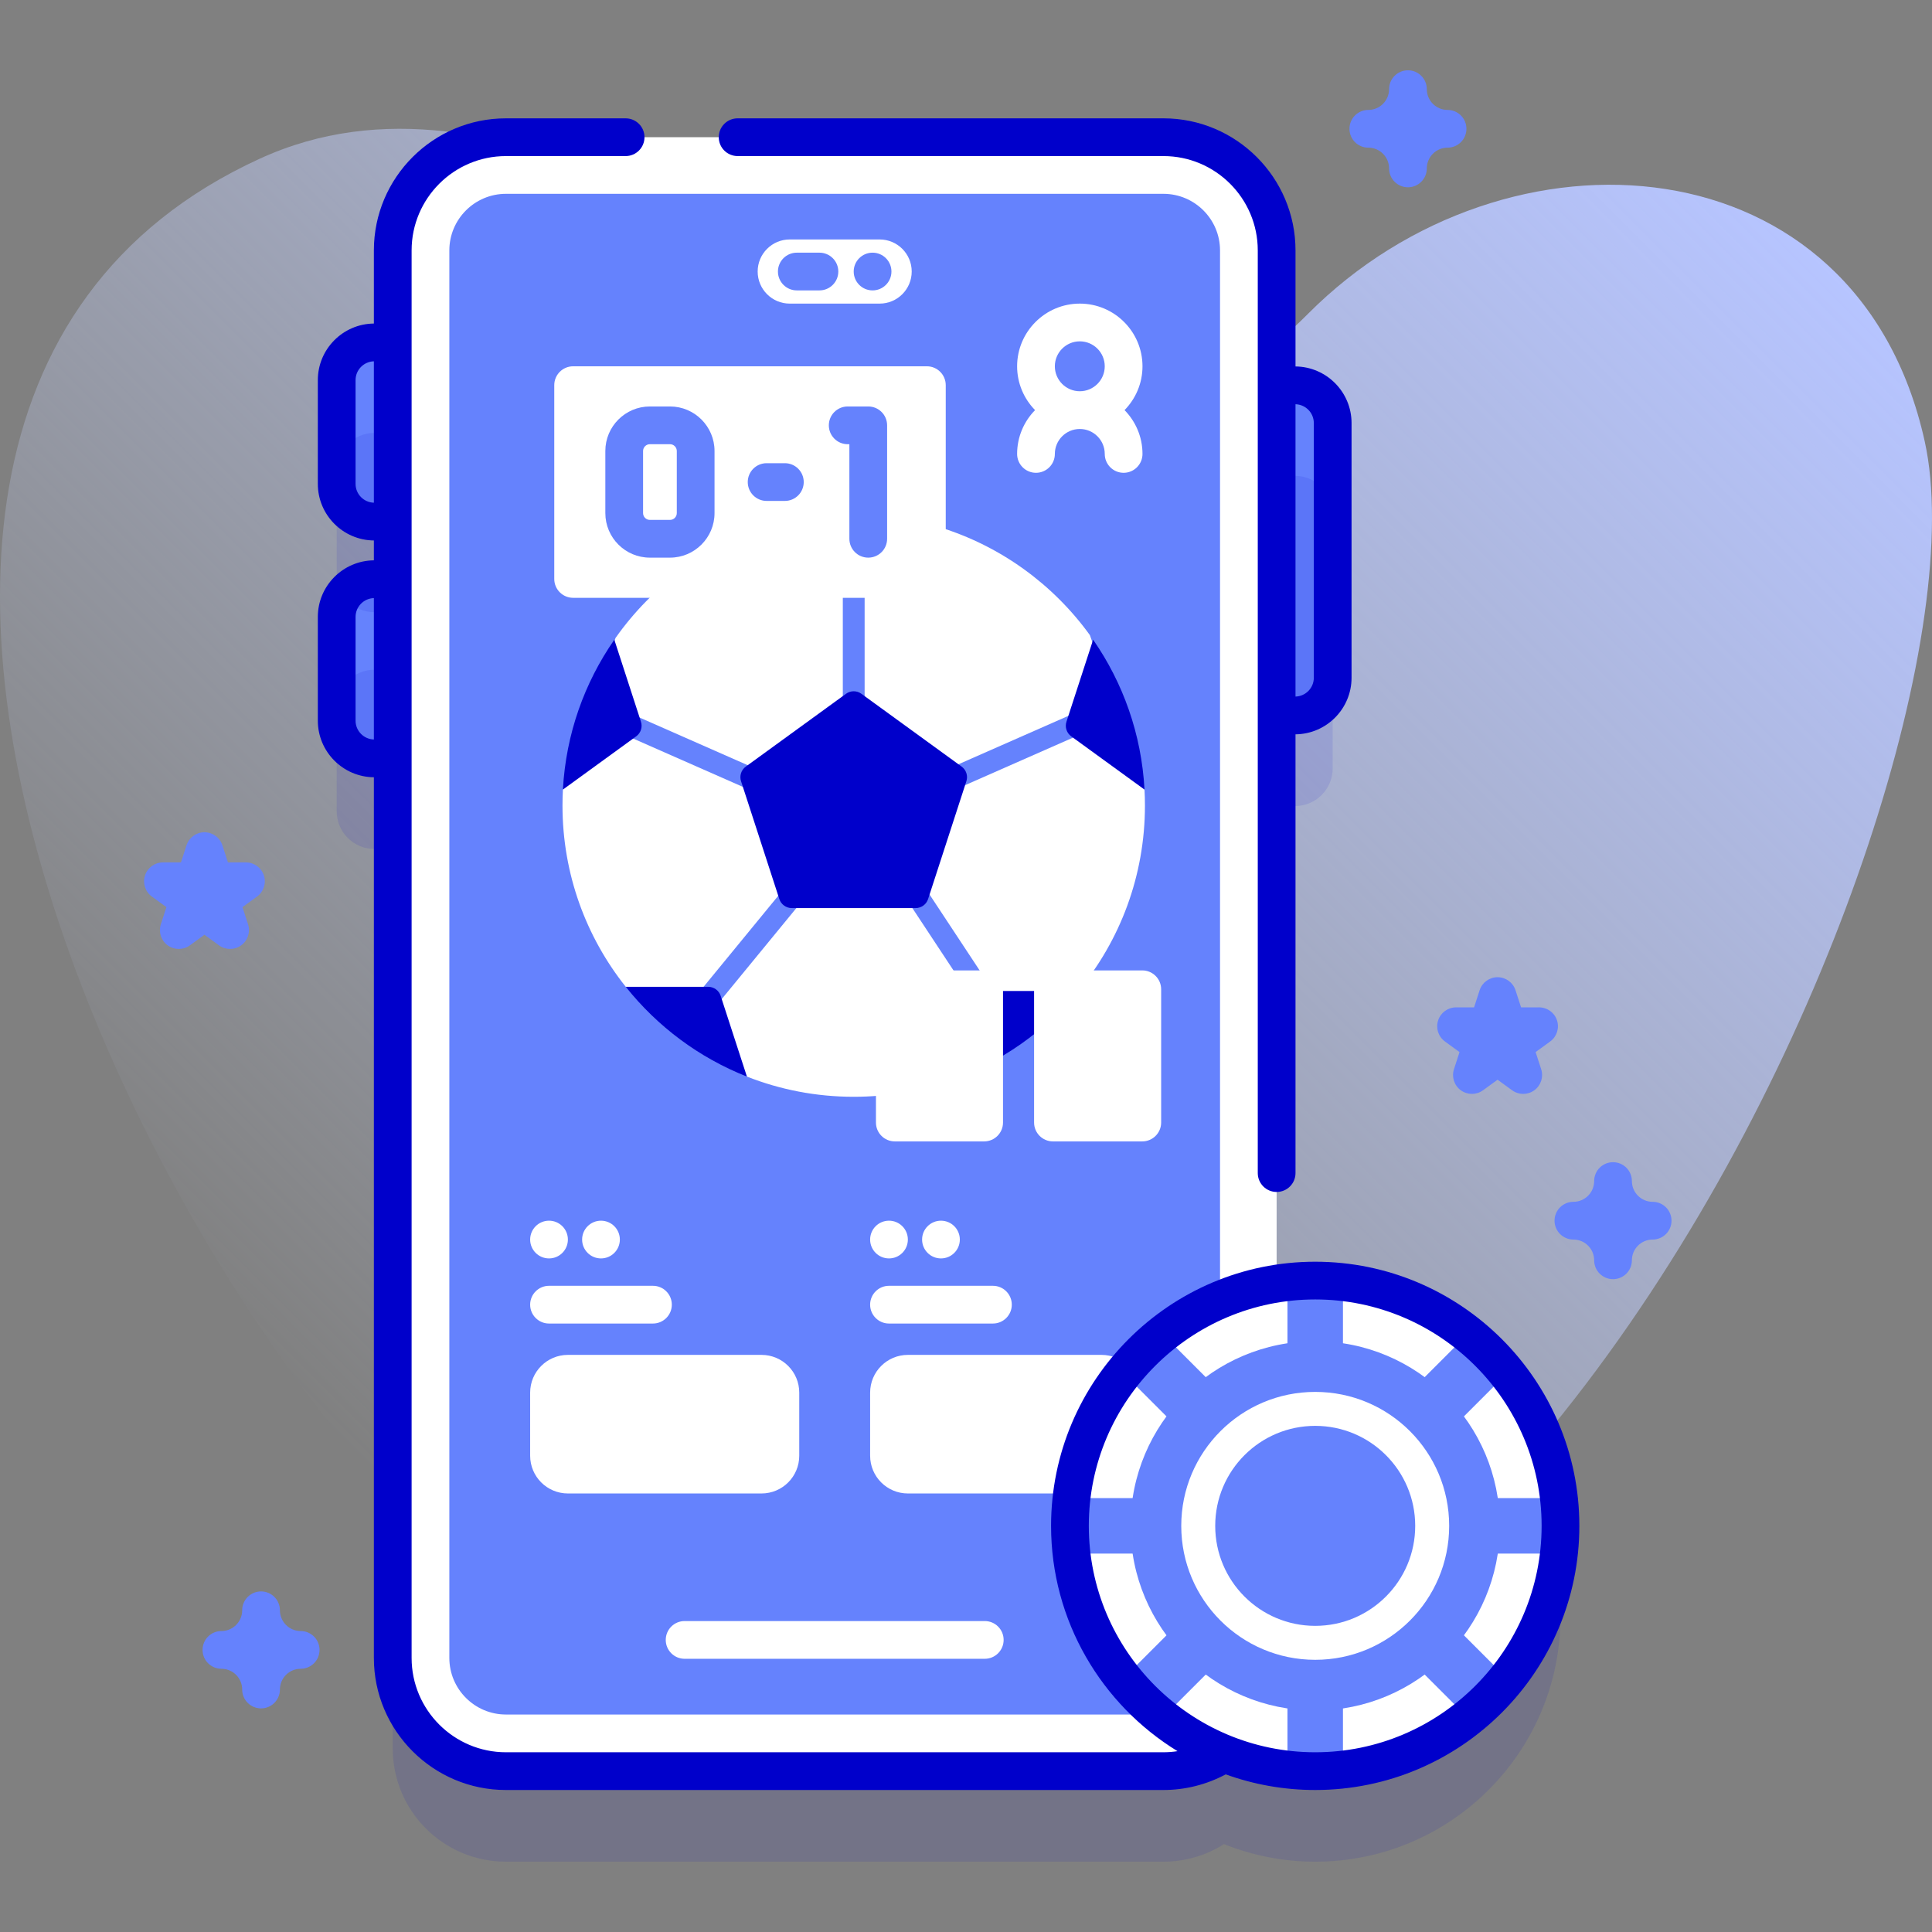
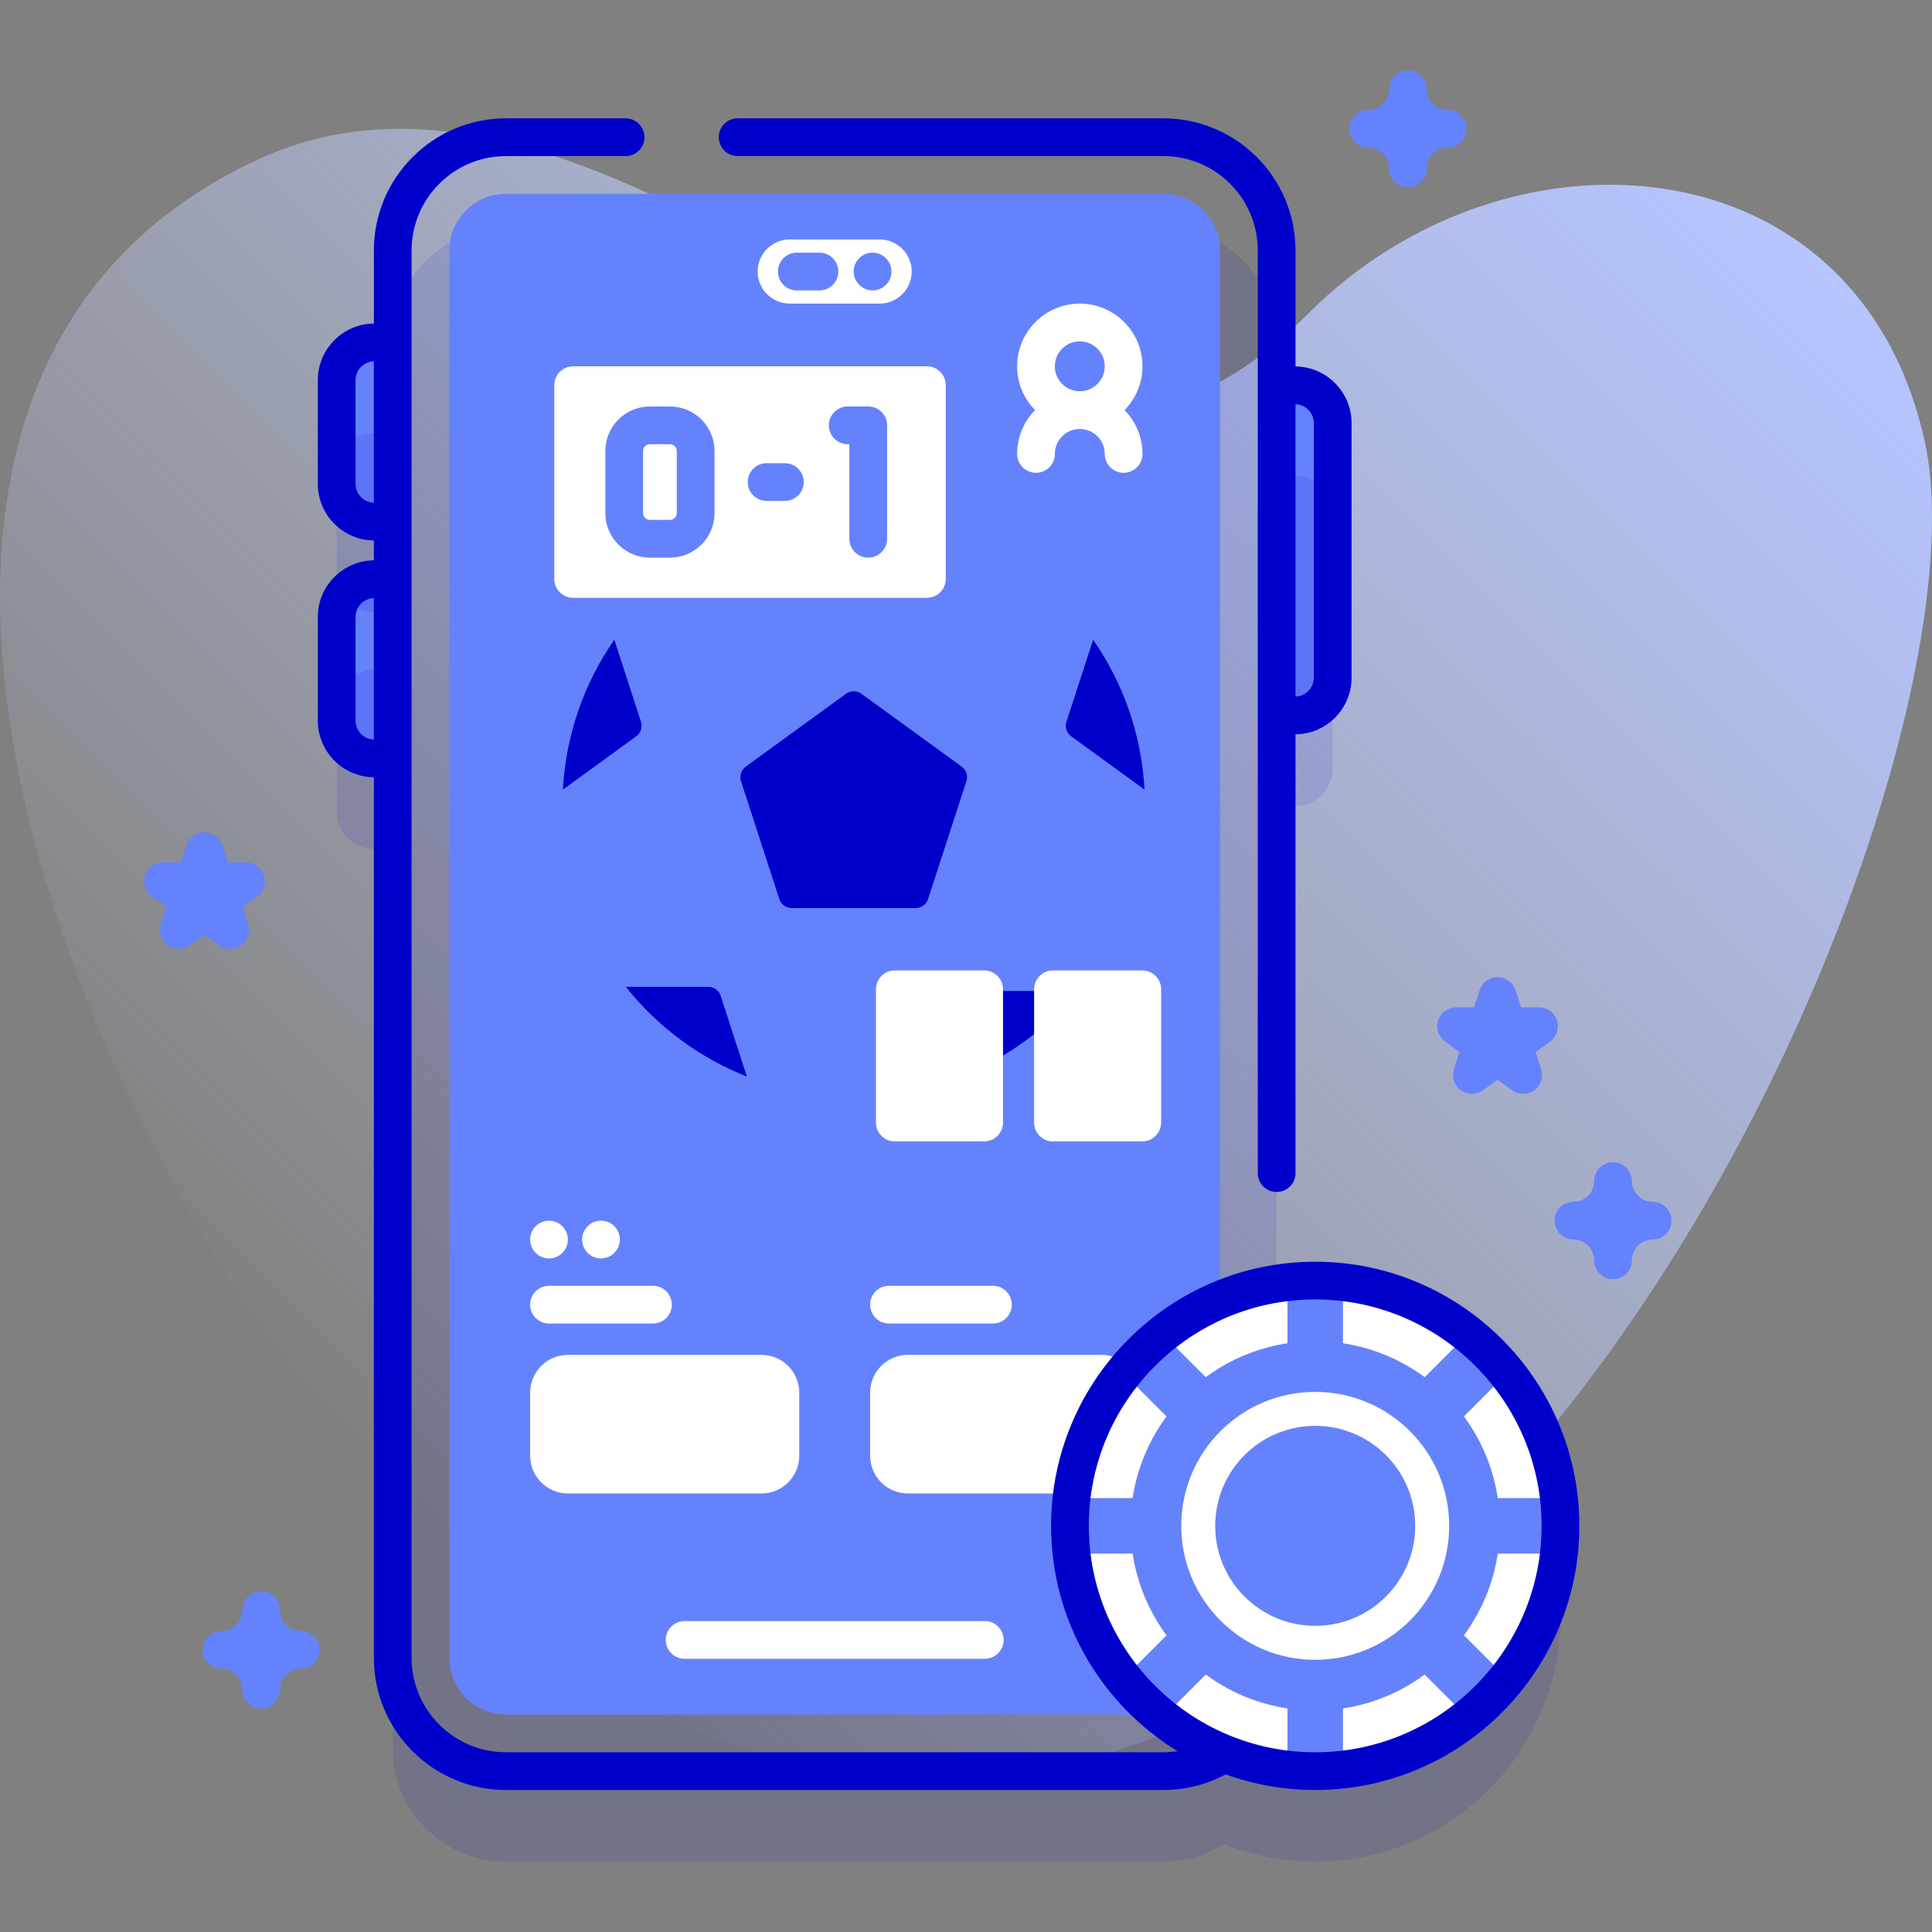
<svg xmlns="http://www.w3.org/2000/svg" id="Capa_1" enable-background="new 0 0 512 512" height="512" viewBox="0 0 512 512" width="512">
  <rect x="0" y="0" width="512" height="512" fill="#808080" stroke="none" />
  <linearGradient id="SVGID_1_" gradientUnits="userSpaceOnUse" x1="75.806" x2="430.081" y1="370.136" y2="15.861">
    <stop offset="0" stop-color="#d1ddff" stop-opacity="0" />
    <stop offset="1" stop-color="#b6c4ff" />
  </linearGradient>
  <g>
    <g>
      <path d="m510.082 117.014c-17.76-80.58-110.951-86.591-163.401-33.894-22.821 22.929-50.297 34.79-81.752 18.95-58.913-29.67-131.865-89.438-196.119-60.001-158.063 72.414-9.358 355.025 102.091 410.451 207.209 103.05 360.116-240.521 339.181-335.506z" fill="url(#SVGID_1_)" />
    </g>
    <g>
      <g>
        <g>
          <g>
            <g>
              <g fill="#6582fd">
                <g>
                  <path d="m107.658 138.237h-8.429c-5.523 0-10-4.477-10-10v-27.503c0-5.523 4.477-10 10-10h8.429z" />
                  <path d="m107.658 200.989h-8.429c-5.523 0-10-4.477-10-10v-27.503c0-5.523 4.477-10 10-10h8.429z" />
                </g>
                <path d="m334.745 189.613h8.43c5.523 0 10-4.477 10-10v-67.503c0-5.523-4.477-10-10-10h-8.43z" />
              </g>
              <g>
                <path d="m348.545 363.368c-3.48 0-6.893.281-10.225.807v-150.562h4.854c5.523 0 10-4.477 10-10v-67.503c0-5.523-4.477-10-10-10h-4.854v-35.745c0-16.57-13.43-30-30-30h-174.24c-16.57 0-30 13.43-30 30v24.369h-4.852c-5.523 0-10 4.477-10 10v27.503c0 5.523 4.477 10 10 10h4.852v15.248h-4.852c-5.523 0-10 4.477-10 10v27.503c0 5.523 4.477 10 10 10h4.852v238.376c0 16.57 13.43 30 30 30h174.24c5.907 0 11.409-1.713 16.052-4.66 7.475 2.998 15.627 4.663 24.173 4.663 35.898 0 65-29.102 65-65s-29.102-64.999-65-64.999z" fill="#0000cb" opacity=".1" />
-                 <path d="m338.32 66.365v373c0 16.57-13.43 30-30 30h-174.24c-16.57 0-30-13.43-30-30v-373c0-16.57 13.43-30 30-30h174.24c16.57 0 30 13.43 30 30z" fill="#fff" />
                <path d="m323.32 66.365v373c0 8.27-6.73 15-15 15h-174.24c-8.27 0-15-6.73-15-15v-373c0-8.27 6.73-15 15-15h174.24c8.27 0 15 6.73 15 15z" fill="#6582fd" />
                <path d="m302.772 97.072c0-9.16-7.453-16.613-16.613-16.613s-16.613 7.453-16.613 16.613c0 4.518 1.818 8.615 4.755 11.613-2.936 2.998-4.755 7.095-4.755 11.613 0 2.762 2.239 5 5 5s5-2.238 5-5c0-3.646 2.967-6.613 6.613-6.613s6.613 2.967 6.613 6.613c0 2.762 2.239 5 5 5s5-2.238 5-5c0-4.518-1.818-8.615-4.755-11.613 2.936-2.998 4.755-7.095 4.755-11.613zm-16.614-6.613c3.646 0 6.613 2.967 6.613 6.613s-2.967 6.613-6.613 6.613-6.613-2.967-6.613-6.613 2.967-6.613 6.613-6.613z" fill="#fff" />
              </g>
              <g>
                <path d="m233.112 80.459h-23.822c-4.694 0-8.5-3.806-8.5-8.5 0-4.694 3.806-8.5 8.5-8.5h23.822c4.694 0 8.5 3.806 8.5 8.5 0 4.694-3.805 8.5-8.5 8.5z" fill="#fff" />
                <g fill="#6582fd">
                  <circle cx="231.241" cy="71.959" r="5" />
                  <path d="m211.162 76.959c-2.761 0-5-2.239-5-5s2.239-5 5-5h5.999c2.761 0 5 2.239 5 5s-2.239 5-5 5z" />
                </g>
              </g>
            </g>
            <g fill="#fff">
              <path d="m201.81 395.784h-51.314c-5.523 0-10-4.477-10-10v-16.725c0-5.523 4.477-10 10-10h51.314c5.523 0 10 4.477 10 10v16.725c0 5.523-4.478 10-10 10z" />
              <path d="m291.907 395.784h-51.314c-5.523 0-10-4.477-10-10v-16.725c0-5.523 4.477-10 10-10h51.314c5.523 0 10 4.477 10 10v16.725c0 5.523-4.477 10-10 10z" />
            </g>
            <g>
              <path d="m181.43 429.596h79.543c2.762 0 5 2.239 5 5s-2.238 5-5 5h-79.543c-2.762 0-5-2.239-5-5s2.238-5 5-5z" fill="#fff" />
            </g>
            <g>
              <g>
                <path d="m145.496 340.75h27.543c2.762 0 5 2.239 5 5s-2.238 5-5 5h-27.543c-2.762 0-5-2.239-5-5s2.238-5 5-5z" fill="#fff" />
              </g>
              <g fill="#fff">
                <circle cx="145.496" cy="328.495" r="5" />
                <circle cx="159.267" cy="328.495" r="5" />
              </g>
            </g>
            <g>
              <g>
                <path d="m235.593 340.75h27.543c2.762 0 5 2.239 5 5s-2.238 5-5 5h-27.543c-2.762 0-5-2.239-5-5s2.238-5 5-5z" fill="#fff" />
              </g>
              <g fill="#fff">
-                 <circle cx="235.593" cy="328.495" r="5" />
-                 <circle cx="249.365" cy="328.495" r="5" />
-               </g>
+                 </g>
            </g>
          </g>
          <g>
            <g>
              <circle cx="348.545" cy="404.368" fill="#fff" r="65" />
              <path d="m399.4 363.91c-3.064-3.846-6.552-7.334-10.397-10.397l-33.106 33.106v-46.825c-2.415-.272-4.865-.425-7.352-.425s-4.938.153-7.352.425v46.825l-33.106-33.106c-3.846 3.064-7.334 6.552-10.397 10.397l33.106 33.106h-46.826c-.272 2.415-.425 4.865-.425 7.352s.153 4.938.425 7.352h46.825l-33.106 33.106c3.064 3.846 6.552 7.334 10.397 10.397l33.106-33.106v46.825c2.414.272 4.865.425 7.352.425s4.938-.153 7.352-.425v-46.825l33.106 33.106c3.846-3.064 7.334-6.552 10.398-10.397l-33.106-33.106h46.825c.272-2.414.425-4.865.425-7.352s-.153-4.938-.425-7.352h-46.825z" fill="#6582fd" />
              <circle cx="348.545" cy="404.368" fill="#6582fd" r="48.936" />
              <circle cx="348.545" cy="404.368" fill="#fff" r="35.5" />
              <circle cx="348.545" cy="404.368" fill="#6582fd" r="26.5" />
              <g fill="#0000cb">
                <path d="m195.478 41.362h112.844c13.785 0 25 11.215 25 25v244.522c0 2.762 2.239 5 5 5s5-2.238 5-5v-116.279c8.203-.08 14.853-6.771 14.853-14.993v-67.502c0-8.222-6.65-14.912-14.853-14.993v-30.755c0-19.299-15.701-35-35-35h-112.844c-2.761 0-5 2.238-5 5s2.238 5 5 5zm152.696 70.748v67.503c0 2.706-2.165 4.905-4.853 4.985v-77.473c2.688.08 4.853 2.279 4.853 4.985z" />
                <path d="m348.545 334.368c-38.598 0-70 31.402-70 70 0 25.237 13.428 47.394 33.512 59.712-1.232.185-2.479.288-3.735.288h-174.241c-13.785 0-25-11.215-25-25v-373.006c0-13.785 11.215-25 25-25h31.715c2.761 0 5-2.238 5-5s-2.239-5-5-5h-31.715c-19.299 0-35 15.701-35 35v19.38c-8.203.08-14.853 6.771-14.853 14.993v27.504c0 8.222 6.65 14.912 14.853 14.993v5.263c-8.203.08-14.853 6.771-14.853 14.993v27.503c0 8.222 6.65 14.912 14.853 14.993v233.386c0 19.299 15.701 35 35 35h174.241c5.78 0 11.443-1.437 16.503-4.145 7.411 2.678 15.397 4.145 23.721 4.145 38.598 0 70-31.402 70-70s-31.403-70.002-70.001-70.002zm-254.316-206.13v-27.504c0-2.706 2.165-4.905 4.853-4.985v37.474c-2.688-.08-4.853-2.279-4.853-4.985zm0 62.751v-27.503c0-2.706 2.165-4.905 4.853-4.985v37.473c-2.688-.08-4.853-2.279-4.853-4.985zm254.316 273.379c-33.084 0-60-26.916-60-60s26.916-60 60-60 60 26.916 60 60-26.916 60-60 60z" />
              </g>
            </g>
          </g>
        </g>
        <g>
-           <path d="m197.94 285.304c8.763 3.456 18.311 5.355 28.303 5.355 9.038 0 17.712-1.553 25.772-4.408l33.738-23.623c11.037-13.349 17.669-30.474 17.669-49.147 0-1.42-.038-2.831-.114-4.232l-14.485-40.947c-9.714-13.431-23.645-23.612-39.852-28.598l-45.458.001c-16.51 5.081-30.659 15.552-40.393 29.359l-13.941 40.187c-.076 1.401-.114 2.812-.114 4.232 0 18.162 6.273 34.858 16.771 48.041z" fill="#fff" />
          <g>
            <g>
              <path d="m223.355 153.329h5.779v31.935h-5.779z" fill="#6582fd" />
            </g>
            <g>
              <path d="m252.837 196.255h33.049v5.779h-33.049z" fill="#6582fd" transform="matrix(.915 -.403 .403 .915 -57.376 125.272)" />
            </g>
            <g>
              <path d="m249.542 235.581h5.779v32.113h-5.779z" fill="#6582fd" transform="matrix(.835 -.551 .551 .835 -96.87 180.706)" />
            </g>
            <g>
              <path d="m182.379 248.193h32.758v5.78h-32.758z" fill="#6582fd" transform="matrix(.634 -.773 .773 .634 -121.426 245.627)" />
            </g>
            <g>
              <path d="m180.233 182.619h5.779v33.052h-5.779z" fill="#6582fd" transform="matrix(.403 -.915 .915 .403 -72.886 286.624)" />
            </g>
          </g>
          <g fill="#0000cb">
            <path d="m224.205 183.855-26.561 19.298c-1.215.883-1.724 2.448-1.26 3.877l10.145 31.224c.464 1.429 1.796 2.396 3.298 2.396h32.831c1.502 0 2.834-.967 3.298-2.396l10.145-31.224c.464-1.429-.044-2.994-1.26-3.877l-26.561-19.298c-1.214-.883-2.86-.883-4.075 0z" />
            <g>
              <path d="m248.971 139.701-20.686 15.035c-1.215.883-2.861.884-4.077.001l-20.697-15.036c7.189-2.208 14.818-3.398 22.736-3.398 7.906 0 15.535 1.191 22.724 3.398z" />
              <g>
                <path d="m285.75 262.626c-8.819 10.668-20.447 18.921-33.739 23.614l6.896-21.218c.464-1.429 1.796-2.396 3.298-2.396z" />
                <g>
                  <path d="m303.307 209.249-19.425-14.111c-1.216-.883-1.724-2.449-1.259-3.878l7.068-21.726c7.906 11.385 12.819 25.001 13.616 39.715z" />
                  <path d="m168.601 195.137-19.426 14.112c.798-14.714 5.71-28.33 13.627-39.715l7.058 21.727c.465 1.428-.044 2.993-1.259 3.876z" />
                </g>
                <path d="m197.94 285.304c-12.691-5.005-23.741-13.281-32.098-23.787h21.846c1.502 0 2.833.967 3.298 2.396z" />
              </g>
            </g>
          </g>
        </g>
        <g>
          <path d="m245.63 158.428h-93.745c-2.761 0-5-2.239-5-5v-51.356c0-2.761 2.239-5 5-5h93.745c2.761 0 5 2.239 5 5v51.356c0 2.761-2.238 5-5 5z" fill="#fff" />
          <g>
            <g>
              <g>
                <path d="m177.556 147.781h-5.332c-6.508 0-11.803-5.295-11.803-11.803v-16.456c0-6.508 5.295-11.803 11.803-11.803h5.332c6.508 0 11.802 5.295 11.802 11.803v16.456c0 6.508-5.295 11.803-11.802 11.803zm-5.332-30.062c-.994 0-1.803.809-1.803 1.803v16.456c0 .994.809 1.803 1.803 1.803h5.332c.994 0 1.802-.809 1.802-1.803v-16.456c0-.994-.809-1.803-1.802-1.803z" fill="#6582fd" />
              </g>
              <g>
                <path d="m230.094 147.781c-2.761 0-5-2.238-5-5v-25.062h-.444c-2.761 0-5-2.238-5-5s2.239-5 5-5h5.444c2.761 0 5 2.238 5 5v30.062c0 2.762-2.239 5-5 5z" fill="#6582fd" />
              </g>
            </g>
            <g>
              <path d="m207.997 132.75h-4.833c-2.761 0-5-2.238-5-5s2.239-5 5-5h4.833c2.761 0 5 2.238 5 5s-2.238 5-5 5z" fill="#6582fd" />
            </g>
          </g>
        </g>
        <g fill="#fff">
          <path d="m260.808 302.484h-23.673c-2.761 0-5-2.239-5-5v-35.316c0-2.761 2.239-5 5-5h23.673c2.761 0 5 2.239 5 5v35.316c0 2.761-2.239 5-5 5z" />
          <path d="m302.717 302.484h-23.673c-2.761 0-5-2.239-5-5v-35.316c0-2.761 2.239-5 5-5h23.673c2.761 0 5 2.239 5 5v35.316c0 2.761-2.239 5-5 5z" />
        </g>
      </g>
      <g>
        <path d="m373.12 49.632c-2.761 0-5-2.238-5-5 0-3.032-2.467-5.5-5.5-5.5-2.761 0-5-2.238-5-5s2.239-5 5-5c3.033 0 5.5-2.468 5.5-5.5 0-2.762 2.239-5 5-5s5 2.238 5 5c0 3.032 2.467 5.5 5.5 5.5 2.761 0 5 2.238 5 5s-2.239 5-5 5c-3.033 0-5.5 2.468-5.5 5.5 0 2.762-2.239 5-5 5z" fill="#6582fd" />
      </g>
      <g>
        <path d="m69.181 452.742c-2.761 0-5-2.238-5-5 0-3.032-2.467-5.5-5.5-5.5-2.761 0-5-2.238-5-5s2.239-5 5-5c3.033 0 5.5-2.468 5.5-5.5 0-2.762 2.239-5 5-5s5 2.238 5 5c0 3.032 2.467 5.5 5.5 5.5 2.761 0 5 2.238 5 5s-2.239 5-5 5c-3.032 0-5.5 2.468-5.5 5.5 0 2.761-2.239 5-5 5z" fill="#6582fd" />
      </g>
      <g>
        <path d="m427.467 338.995c-2.761 0-5-2.238-5-5 0-3.032-2.467-5.5-5.5-5.5-2.761 0-5-2.238-5-5s2.239-5 5-5c3.033 0 5.5-2.468 5.5-5.5 0-2.762 2.239-5 5-5s5 2.238 5 5c0 3.032 2.467 5.5 5.5 5.5 2.761 0 5 2.238 5 5s-2.239 5-5 5c-3.033 0-5.5 2.468-5.5 5.5 0 2.761-2.239 5-5 5z" fill="#6582fd" />
      </g>
      <g>
        <path d="m403.668 289.894c-1.031 0-2.062-.318-2.938-.955l-3.86-2.804-3.86 2.804c-1.752 1.273-4.125 1.273-5.877 0s-2.486-3.53-1.816-5.59l1.474-4.536-3.859-2.805c-1.752-1.273-2.486-3.53-1.816-5.59.669-2.061 2.589-3.455 4.755-3.455h4.771l1.474-4.537c.669-2.061 2.589-3.455 4.755-3.455 2.166 0 4.086 1.395 4.755 3.455l1.474 4.537h4.771c2.166 0 4.086 1.395 4.755 3.455s-.064 4.316-1.816 5.59l-3.859 2.805 1.474 4.536c.669 2.06-.064 4.316-1.816 5.59-.878.637-1.909.955-2.941.955z" fill="#6582fd" />
      </g>
      <g>
        <path d="m60.979 251.482c-1.031 0-2.062-.318-2.939-.955l-3.859-2.804-3.859 2.804c-1.752 1.273-4.125 1.273-5.878 0-1.752-1.273-2.486-3.53-1.816-5.59l1.474-4.536-3.859-2.805c-1.752-1.273-2.486-3.53-1.816-5.59.669-2.061 2.589-3.455 4.755-3.455h4.771l1.474-4.537c.669-2.061 2.589-3.455 4.755-3.455s4.086 1.395 4.755 3.455l1.474 4.537h4.771c2.166 0 4.086 1.395 4.755 3.455s-.064 4.316-1.816 5.59l-3.859 2.805 1.474 4.536c.669 2.06-.064 4.316-1.816 5.59-.878.637-1.91.955-2.941.955z" fill="#6582fd" />
      </g>
    </g>
  </g>
</svg>